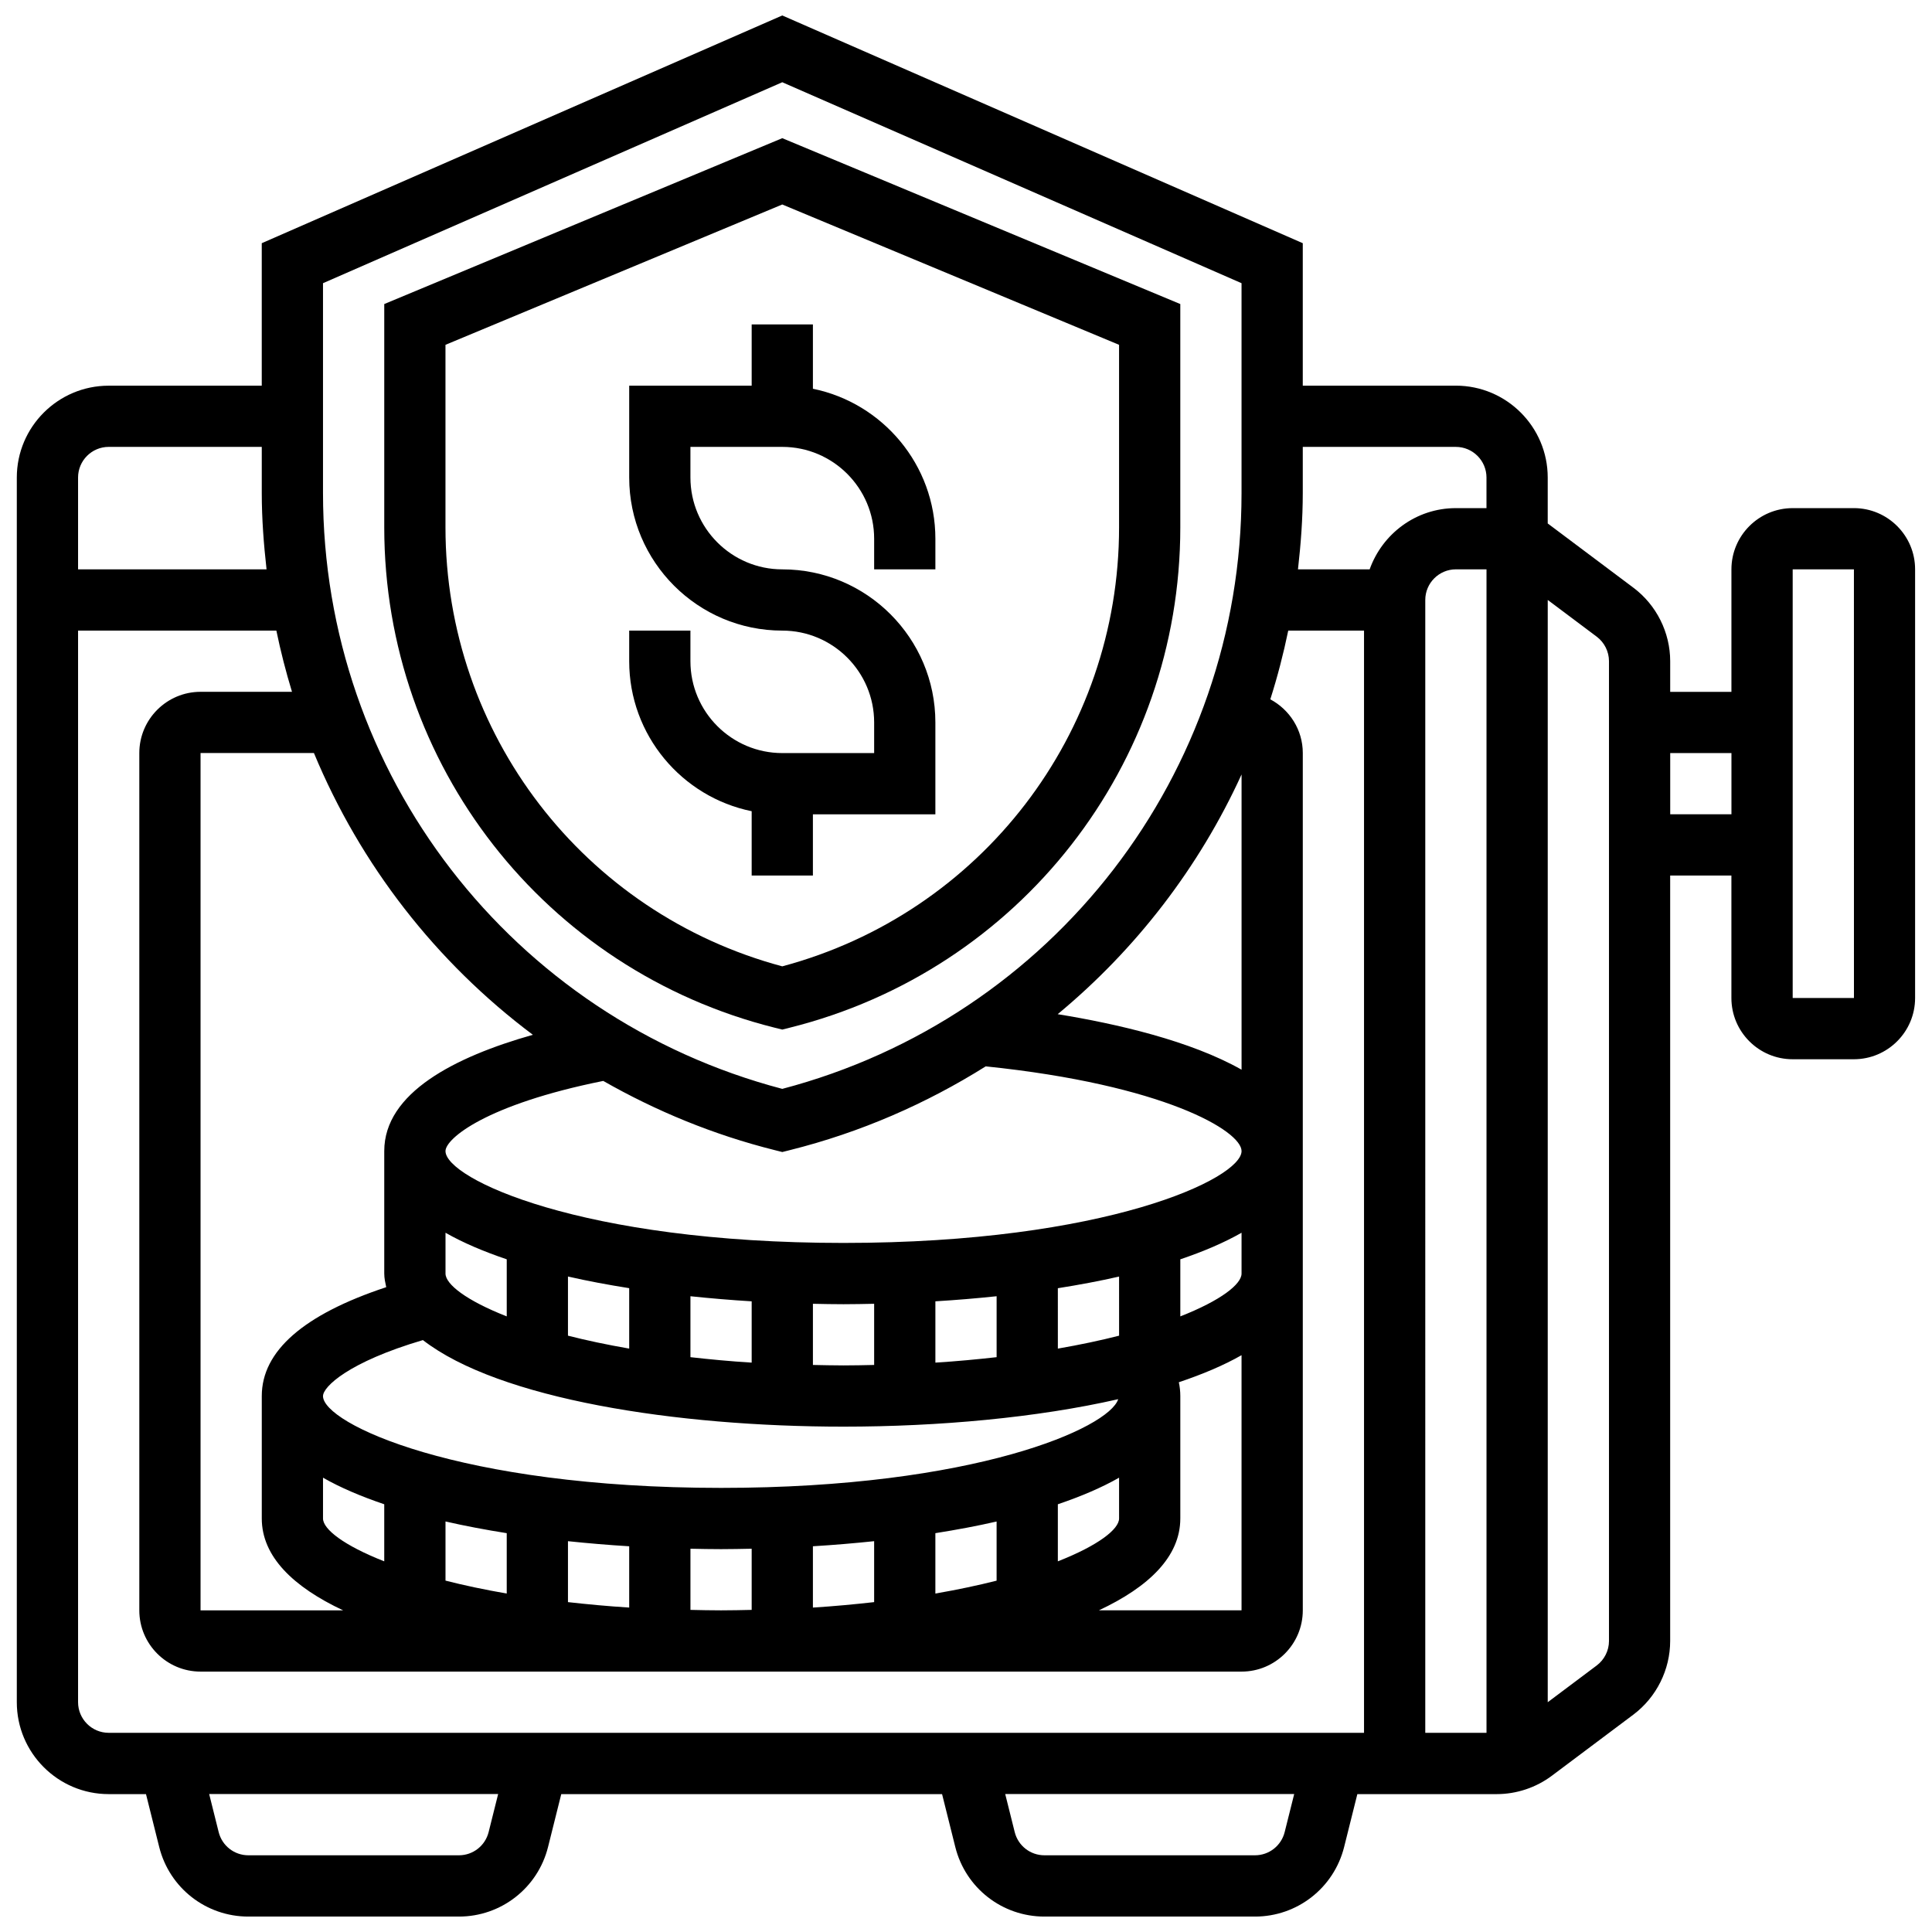
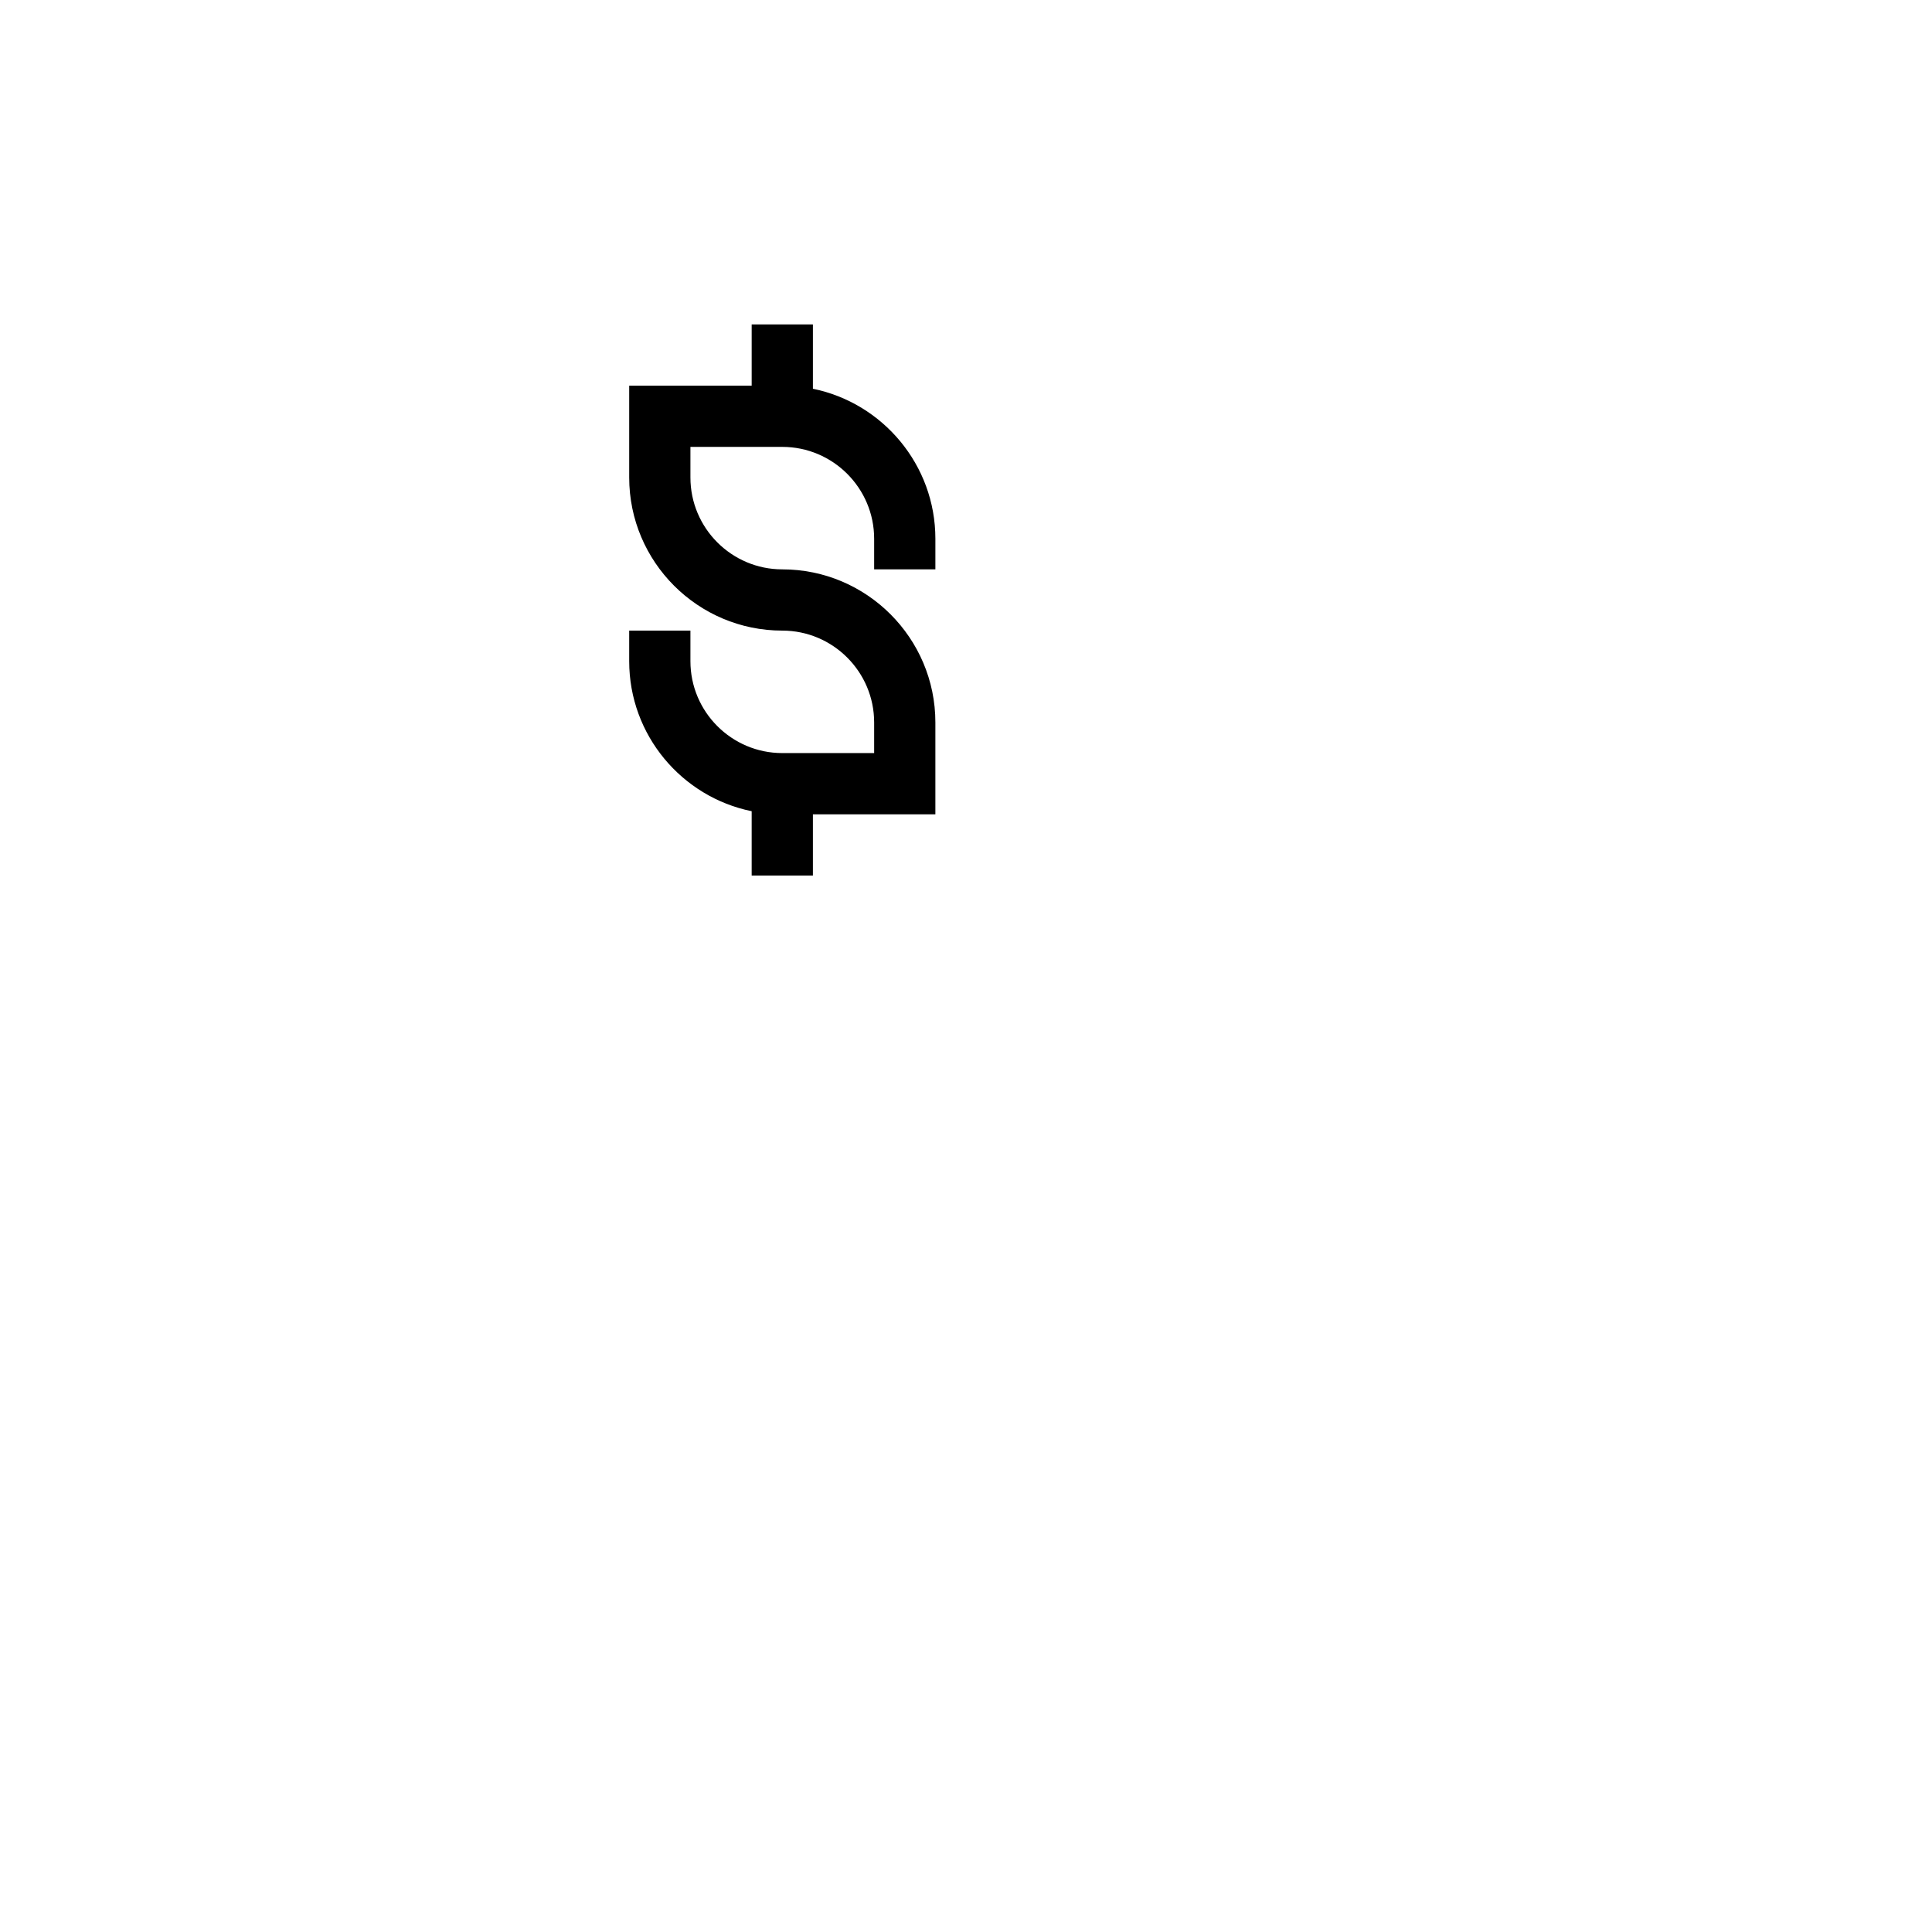
<svg xmlns="http://www.w3.org/2000/svg" width="800px" height="800px" version="1.1" viewBox="144 144 512 512">
  <defs>
    <clipPath id="a">
-       <path d="m148.09 148.09h503.81v503.81h-503.81z" />
-     </clipPath>
+       </clipPath>
  </defs>
  <path d="m343.2 358.98v17.047h16.227v-16.227h32.457v-24.344c0-22.371-18.199-40.57-40.57-40.57-13.422 0-24.344-10.922-24.344-24.344v-8.113h24.344c13.422 0 24.344 10.922 24.344 24.344v8.113h16.227v-8.113c0-19.586-13.965-35.977-32.457-39.75v-17.047h-16.227v16.227h-32.457v24.344c0 22.371 18.199 40.57 40.57 40.57 13.422 0 24.344 10.922 24.344 24.344v8.113h-24.344c-13.422 0-24.344-10.922-24.344-24.344v-8.113h-16.227v8.113c0 19.598 13.965 35.988 32.457 39.75z" />
-   <path d="m349.34 416.36 1.969 0.488 1.973-0.496c60.945-15.23 103.51-69.746 103.51-132.57v-59.207l-105.48-43.957-105.48 43.957v59.207c0 62.82 42.566 117.34 103.51 132.58zm-87.285-180.98 89.254-37.188 89.254 37.188v48.391c0 54.68-36.602 102.23-89.254 116.32-52.652-14.102-89.254-61.641-89.254-116.32z" />
  <g clip-path="url(#a)">
-     <path d="m635.3 278.66h-16.227c-8.949 0-16.227 7.277-16.227 16.227v32.457h-16.227v-8.113c0-7.617-3.637-14.898-9.738-19.473l-22.719-17.039v-12.172c0-13.422-10.922-24.344-24.344-24.344h-40.57v-37.754l-137.94-60.352-137.94 60.352v37.762h-40.57c-13.422 0-24.344 10.922-24.344 24.344v324.56c0 13.422 10.922 24.344 24.344 24.344h9.891l3.504 14.02c2.711 10.855 12.422 18.434 23.621 18.434h55.801c11.188 0 20.902-7.586 23.621-18.434l3.504-14.02h100.92l3.504 14.02c2.711 10.855 12.422 18.434 23.621 18.434h55.801c11.188 0 20.902-7.586 23.621-18.434l3.504-14.02h36.941c5.234 0 10.418-1.727 14.605-4.867l21.641-16.227c6.082-4.59 9.715-11.867 9.715-19.488v-202.85h16.227v32.457c0 8.949 7.277 16.227 16.227 16.227h16.227c8.949 0 16.227-7.277 16.227-16.227v-113.6c0.008-8.949-7.273-16.227-16.223-16.227zm-105.48-16.227c4.473 0 8.113 3.644 8.113 8.113v8.113h-8.113c-10.566 0-19.488 6.809-22.848 16.227h-18.996c0.754-6.66 1.273-13.379 1.273-20.219v-12.234zm-244.61 155.8c-20.66 5.844-39.379 15.375-39.379 30.816v32.457c0 1.25 0.27 2.426 0.52 3.609-21.875 7.238-32.977 16.918-32.977 28.848v32.457c0 10.062 8.301 18.117 21.566 24.344l-37.793-0.004v-227.2h30.047c12.309 29.645 32.34 55.43 58.016 74.668zm-55.609 117.37c4.617 2.644 10.117 4.973 16.227 7.043v15.125c-10.727-4.211-16.227-8.52-16.227-11.352zm48.688 14.703v16c-5.949-1.031-11.359-2.184-16.227-3.426v-15.676c5.156 1.184 10.609 2.207 16.227 3.102zm16.227 18.273v-16.148c5.34 0.559 10.75 1.016 16.227 1.348v16.242c-5.734-0.355-11.082-0.867-16.227-1.441zm-64.914-54.617c0-2.434 6.711-9 26.469-14.824 20.18 15.637 67.078 22.938 111.47 22.938 25.242 0 51.281-2.371 72.793-7.277-2.465 7.66-38.129 23.508-105.25 23.508-69.598-0.004-105.49-17.066-105.49-24.344zm162.28 52.344v-16c5.613-0.891 11.066-1.906 16.227-3.09v15.676c-4.867 1.23-10.277 2.383-16.227 3.414zm-16.227-13.875v16.148c-5.144 0.574-10.492 1.086-16.227 1.445v-16.246c5.477-0.332 10.887-0.789 16.227-1.348zm48.684-9.785c6.109-2.07 11.609-4.406 16.227-7.043v10.816c0 2.832-5.5 7.141-16.227 11.352zm48.684-71.957v10.816c0 2.832-5.5 7.141-16.227 11.352v-15.125c6.109-2.066 11.609-4.406 16.227-7.043zm-32.453 27.281c-4.867 1.242-10.281 2.394-16.227 3.426l-0.004-16.004c5.613-0.891 11.066-1.906 16.227-3.09zm-32.457 5.695c-5.144 0.574-10.492 1.086-16.227 1.445v-16.246c5.477-0.332 10.891-0.785 16.227-1.348zm-32.457 2.062c-2.676 0.059-5.324 0.121-8.113 0.121-2.793 0-5.438-0.074-8.113-0.121v-16.211c2.711 0.059 5.422 0.113 8.113 0.113 2.695 0 5.402-0.059 8.113-0.113zm-32.457-0.617c-5.738-0.355-11.082-0.867-16.227-1.445v-16.148c5.34 0.559 10.75 1.016 16.227 1.348zm-32.457-3.719c-5.949-1.031-11.359-2.184-16.227-3.426v-15.676c5.16 1.184 10.613 2.199 16.227 3.09zm-32.453-8.535c-10.727-4.211-16.227-8.52-16.227-11.352v-10.816c4.617 2.644 10.117 4.973 16.227 7.043zm48.684 77.781v-16.211c2.711 0.059 5.422 0.113 8.113 0.113 2.695 0 5.402-0.059 8.113-0.113v16.211c-2.676 0.059-5.324 0.121-8.113 0.121-2.793 0-5.438-0.062-8.113-0.121zm129.82-24.219v-32.457c0-1.234-0.137-2.449-0.391-3.652 6.258-2.102 11.902-4.473 16.617-7.172v67.613h-37.797c13.27-6.215 21.57-14.266 21.57-24.332zm-89.254-73.027c-69.594 0-105.48-17.062-105.48-24.344 0-3.269 10.645-12.316 41.805-18.59 14.004 7.984 29.211 14.281 45.48 18.348l1.969 0.496 1.973-0.496c18.809-4.699 36.215-12.34 51.938-22.207 47.25 4.867 67.801 17.129 67.801 22.449 0 7.281-35.887 24.344-105.48 24.344zm56.758-60.621c20.797-17.242 37.496-38.93 48.727-63.531v78.242c-13.535-7.668-33.027-12.156-48.727-14.711zm-194.7-193.72 121.71-53.254 121.71 53.254v55.613c0 74.383-49.941 139.02-121.71 157.9-71.77-18.883-121.71-83.512-121.71-157.9zm-56.797 43.379h40.57v12.234c0 6.832 0.52 13.559 1.266 20.219l-49.949 0.004v-24.344c0-4.473 3.644-8.113 8.113-8.113zm100.69 367.09c-0.902 3.617-4.137 6.152-7.871 6.152h-55.801c-3.734 0-6.969-2.531-7.871-6.152l-2.516-10.078h76.582zm210.96 0c-0.902 3.617-4.137 6.152-7.871 6.152h-55.801c-3.734 0-6.969-2.531-7.871-6.152l-2.516-10.078h76.582zm-311.65-26.305c-4.473 0-8.113-3.644-8.113-8.113v-283.99h52.547c1.137 5.5 2.523 10.906 4.144 16.227h-24.234c-8.949 0-16.227 7.277-16.227 16.227v227.2c0 8.949 7.277 16.227 16.227 16.227h275.88c8.949 0 16.227-7.277 16.227-16.227v-227.2c0-6.184-3.512-11.504-8.609-14.238 1.898-5.957 3.473-12.023 4.754-18.215h20.082v292.11zm348.91-300.22c0-4.473 3.644-8.113 8.113-8.113h8.113v308.33h-16.227zm48.684 275.88c0 2.539-1.211 4.965-3.246 6.492l-12.984 9.738v-292.11l12.984 9.738c2.035 1.527 3.246 3.953 3.246 6.492zm16.227-219.08v-16.227h16.227v16.227zm32.457 48.684v-113.6h16.227l0.008 113.6z" />
-   </g>
+     </g>
</svg>